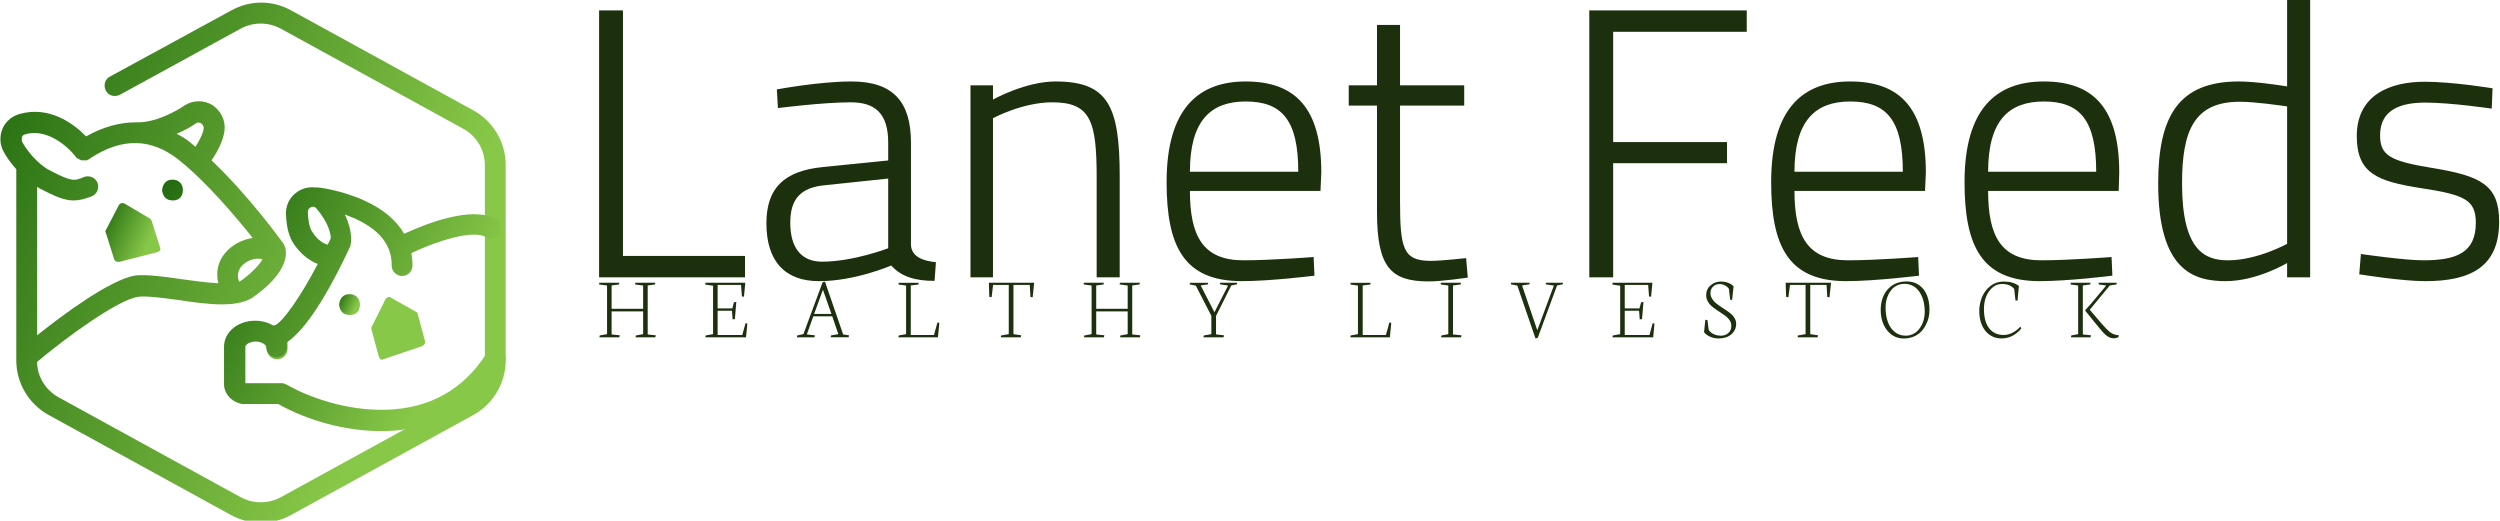
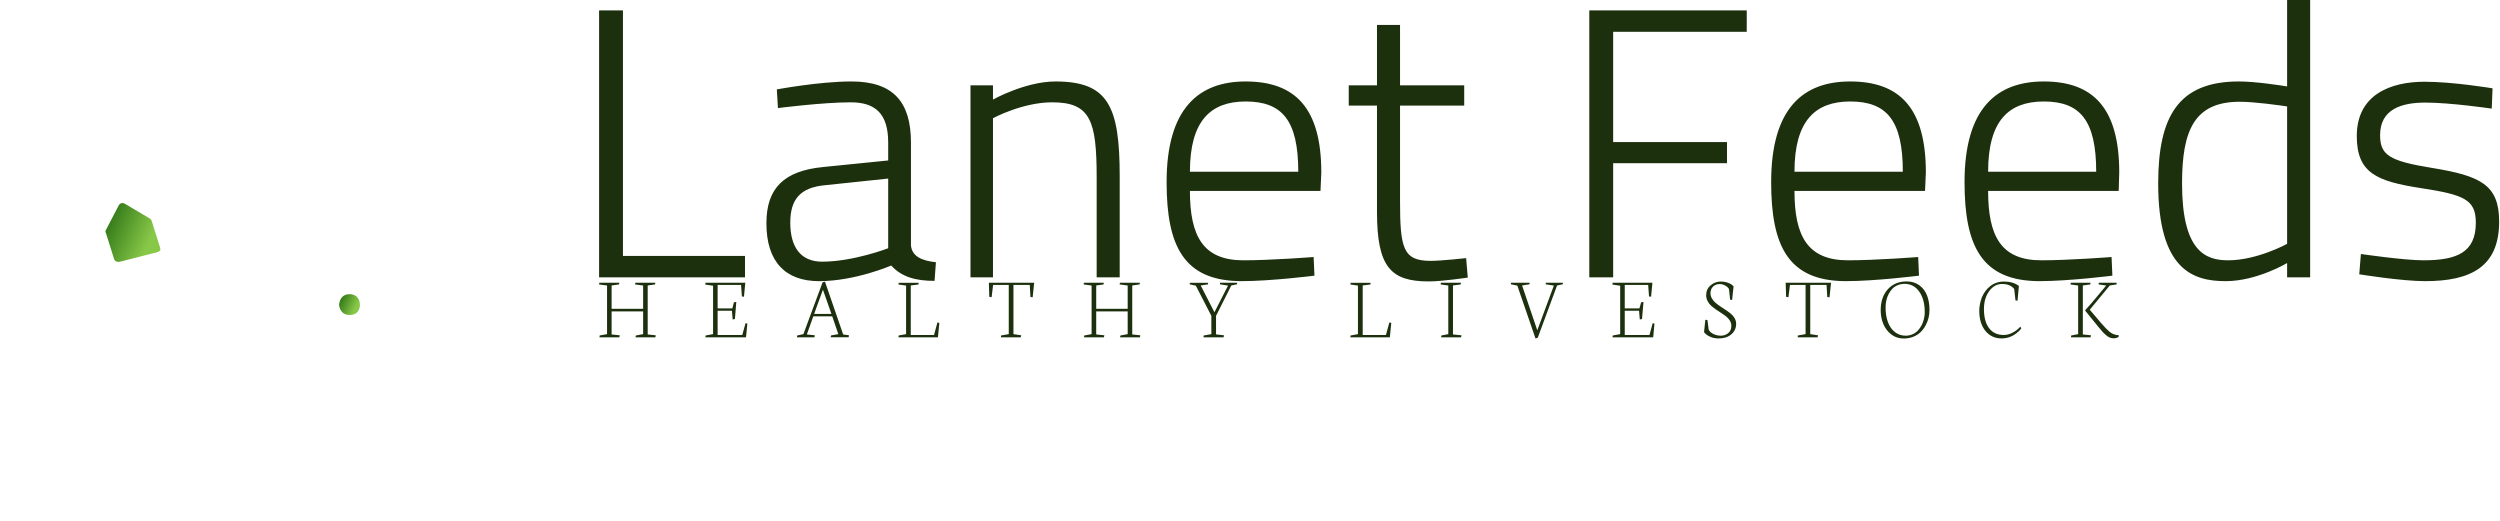
<svg xmlns="http://www.w3.org/2000/svg" data-v-423bf9ae="" viewBox="0 0 533 111" class="iconLeftSlogan">
  <g data-v-423bf9ae="" id="d54e1001-8ac2-4ac5-b6a7-710e893c5d1d" fill="#1C300E" transform="matrix(5.848,0,0,5.848,120.591,-2.281)">
    <path d="M6.54 10.50L6.54 9.72L2.09 9.72L2.09 0.77L1.22 0.77L1.22 10.50ZM12.59 5.59C12.59 4.10 11.94 3.36 10.42 3.36C9.24 3.36 7.70 3.65 7.70 3.65L7.74 4.33C7.74 4.33 9.38 4.12 10.39 4.12C11.28 4.12 11.76 4.52 11.76 5.59L11.76 6.24L9.38 6.48C7.97 6.62 7.32 7.24 7.32 8.53C7.32 9.93 8.01 10.64 9.24 10.64C10.56 10.64 11.87 10.07 11.87 10.07C12.25 10.49 12.77 10.63 13.45 10.63L13.50 9.95C13.03 9.90 12.63 9.76 12.59 9.34ZM11.76 6.90L11.76 9.44C11.76 9.44 10.49 9.93 9.35 9.93C8.58 9.93 8.19 9.41 8.19 8.51C8.19 7.67 8.54 7.22 9.48 7.14ZM15.58 10.50L15.58 4.70C15.58 4.70 16.65 4.12 17.74 4.12C19.14 4.12 19.36 4.80 19.36 6.86L19.36 10.50L20.20 10.50L20.20 6.82C20.20 4.26 19.78 3.36 17.86 3.36C16.76 3.36 15.58 4.02 15.58 4.02L15.58 3.50L14.76 3.50L14.76 10.50ZM24.71 9.88C23.24 9.88 22.76 9.00 22.76 7.35L27.52 7.35L27.55 6.68C27.55 4.33 26.60 3.36 24.79 3.36C23.09 3.36 21.91 4.33 21.91 7.03C21.91 9.37 22.54 10.63 24.63 10.64C25.72 10.64 27.30 10.44 27.30 10.44L27.27 9.76C27.27 9.76 25.73 9.88 24.71 9.88ZM22.76 6.65C22.76 4.79 23.52 4.09 24.79 4.09C26.11 4.09 26.71 4.76 26.71 6.65ZM32.76 4.24L32.76 3.50L30.42 3.50L30.42 1.30L29.58 1.30L29.58 3.50L28.55 3.50L28.55 4.24L29.58 4.24L29.58 8.12C29.58 10.14 30.09 10.65 31.47 10.65C31.96 10.65 32.89 10.51 32.89 10.51L32.83 9.80C32.83 9.80 31.93 9.90 31.54 9.90C30.53 9.90 30.42 9.45 30.42 7.70L30.42 4.24ZM37.32 10.50L38.19 10.50L38.19 6.34L42.34 6.34L42.34 5.57L38.19 5.57L38.19 1.55L43.06 1.55L43.06 0.77L37.32 0.77ZM46.75 9.88C45.28 9.88 44.80 9.00 44.80 7.35L49.56 7.35L49.59 6.68C49.59 4.33 48.64 3.36 46.83 3.36C45.12 3.36 43.95 4.33 43.95 7.03C43.95 9.37 44.58 10.63 46.66 10.64C47.75 10.64 49.34 10.44 49.34 10.44L49.31 9.76C49.31 9.76 47.77 9.88 46.75 9.88ZM44.80 6.65C44.80 4.79 45.56 4.09 46.83 4.09C48.15 4.09 48.75 4.76 48.75 6.65ZM53.80 9.88C52.33 9.88 51.86 9.00 51.86 7.35L56.62 7.35L56.64 6.68C56.64 4.33 55.69 3.36 53.89 3.36C52.18 3.36 51.00 4.33 51.00 7.03C51.00 9.37 51.63 10.63 53.72 10.64C54.81 10.64 56.39 10.44 56.39 10.44L56.36 9.76C56.36 9.76 54.82 9.88 53.80 9.88ZM51.86 6.65C51.86 4.79 52.61 4.09 53.89 4.09C55.20 4.09 55.80 4.76 55.80 6.65ZM63.60 0.39L62.76 0.39L62.76 3.54C62.50 3.50 61.61 3.36 61.00 3.36C58.80 3.36 58.06 4.63 58.06 7.08C58.06 10.25 59.35 10.64 60.52 10.64C61.66 10.64 62.76 9.98 62.76 9.98L62.76 10.50L63.60 10.50ZM60.61 9.88C59.79 9.88 58.93 9.56 58.93 7.08C58.93 5.17 59.36 4.10 61.03 4.10C61.59 4.10 62.48 4.23 62.76 4.27L62.76 9.28C62.76 9.28 61.67 9.88 60.61 9.88ZM70.25 3.61C70.25 3.61 68.82 3.37 67.77 3.37C66.56 3.37 65.30 3.82 65.30 5.35C65.30 6.71 66.04 7 67.65 7.25C69.22 7.49 69.64 7.67 69.64 8.51C69.64 9.60 68.94 9.88 67.73 9.88C67.02 9.88 65.45 9.65 65.45 9.65L65.39 10.39C65.39 10.39 66.93 10.64 67.79 10.64C69.47 10.64 70.49 10.11 70.49 8.47C70.49 7.13 69.82 6.80 68.03 6.51C66.50 6.26 66.15 6.05 66.15 5.32C66.15 4.37 66.93 4.13 67.80 4.13C68.73 4.13 70.22 4.35 70.22 4.35Z" />
  </g>
  <defs data-v-423bf9ae="">
    <linearGradient data-v-423bf9ae="" gradientTransform="rotate(25)" id="6629c684-e668-4982-b0e1-ef4f513b7d05" x1="0%" y1="0%" x2="100%" y2="0%">
      <stop data-v-423bf9ae="" offset="0%" style="stop-color: rgb(33, 105, 15); stop-opacity: 1;" />
      <stop data-v-423bf9ae="" offset="100%" style="stop-color: rgb(136, 200, 72); stop-opacity: 1;" />
    </linearGradient>
  </defs>
  <g data-v-423bf9ae="" id="1cda5d0d-fe9a-4f7f-9df6-ae9540e61da9" transform="matrix(1.11,0,0,1.11,0.143,0.556)" stroke="none" fill="url(#6629c684-e668-4982-b0e1-ef4f513b7d05)">
    <path d="M30.6 47L29 41.9c-.1-.2-.2-.3-.3-.4l-4.9-2.9c-.2-.1-.4-.1-.6-.1-.2.1-.4.2-.5.4l-2.5 4.8c-.1.2-.1.4 0 .5l1.6 5.1c.1.3.4.5.8.5h.2l7.4-1.9c.2-.1.4-.2.5-.4-.1-.1 0-.3-.1-.5z" />
-     <path d="M90.8 20.7l-35-19.2c-3.6-2-7.9-2-11.5 0L21 14.2c-1 .5-1.3 1.7-.8 2.7.5 1 1.7 1.3 2.7.8L46.1 5c2.4-1.3 5.3-1.3 7.7 0l35 19.2c2.6 1.4 4.2 4.1 4.2 7v37.6c0 2.9-1.6 5.6-4.2 7L53.8 95c-2.4 1.3-5.3 1.3-7.7 0l-35-19.2C8.6 74.4 7 71.8 7 69c5.7-4.8 15.5-11.9 19.4-12.5 1.6-.2 4.6.2 7.6.6 5.9.9 12 1.7 15-.9 1.4-1 6.5-4.9 5.7-9-.1-.3-.2-.5-.3-.8-.3-.4-6.6-9.2-13.9-16.1 1.1-1.6 2.3-3.8 2.5-5.8.2-1.9-.7-3.7-2.3-4.8-1.6-1-3.7-1-5.3 0-1.9 1.3-5.6 3.3-9.1 3.3h-.4c-3.1 0-6.3.9-9.5 2.7-2.1-2.2-6.9-6-12.8-4.3-1.4.4-2.6 1.4-3.2 2.7-.6 1.4-.6 2.9 0 4.2C1 29.5 1.9 30.8 3 32v36.7c0 4.4 2.4 8.4 6.2 10.5l35 19.2c1.8 1 3.8 1.5 5.8 1.5s4-.5 5.8-1.5l35-19.2c3.8-2.1 6.2-6.1 6.2-10.5V31.2c0-4.4-2.4-8.4-6.2-10.5zM46.6 53.1c-.1.1-.2.1-.3.2-.1.1-.3.2-.5.3-.4-1-.3-2 .4-2.9 1-1.2 2.8-1.8 4.1-1.4-.7 1.2-2.2 2.7-3.7 3.8zm-9.1-29.9c.4-.3.9-.1 1 0 .2.1.5.4.5.9-.1 1-.8 2.4-1.6 3.6-.2-.2-.5-.4-.7-.6-.9-.8-1.9-1.4-2.9-1.9 1.4-.6 2.7-1.3 3.7-2zM4.1 25.8c.1-.2.2-.4.6-.5 5.2-1.5 9.7 4.2 9.7 4.3l.1.1c0 .1.1.1.1.1l.1.1c.1 0 .1.1.2.1s.1.1.2.1.1.1.2.1.1 0 .2.1h1c.1 0 .1 0 .2-.1.1 0 .1 0 .2-.1.1 0 .1-.1.2-.1 0 0 .1 0 .1-.1 6.1-4 11.7-3.9 17 .3 5.4 4.3 11 11 14.2 15-2 .3-3.9 1.3-5.2 2.8-1.5 1.7-1.9 3.8-1.4 5.9-2.3-.1-5-.5-7.2-.8-3.4-.5-6.5-.9-8.7-.7-4.9.8-14 7.6-18.9 11.5V35.4c.2.1.4.2.5.3 2.9 1.5 4.7 2.3 6.5 2.3 1.1 0 2.2-.3 3.5-.8 1-.4 1.5-1.6 1.1-2.6-.4-1-1.6-1.5-2.6-1.1-1.9.8-2.4.9-6.6-1.3-2.2-1.1-4.4-3.8-5.3-5.5-.1-.4 0-.7 0-.9z" />
-     <path d="M31 36.1c.2 1.2.8 1.9 2.1 1.9 1.2 0 1.9-.8 1.9-2s-.8-2-2-2-1.9.8-2 2.1zM53.1 68.5c-1.1 0-2-.9-2-2v-2.6c0-1.1.9-2 2-2s2 .9 2 2v2.6c0 1.1-.9 2-2 2zM72.6 67.9l-1.4-5.2c0-.2 0-.4.1-.5l2.6-5.2c.1-.2.3-.4.5-.4.2-.1.5-.1.6.1l4.8 2.7c.2.1.3.2.3.4l1.4 5.2c.1.3-.1.7-.4.9-.1 0-.1.1-.2.1l-7.4 2.5c-.2.1-.4.1-.6 0l-.3-.6z" />
-     <path d="M96.1 66.8c-.9-.6-2.2-.3-2.8.6-4.4 6.9-10.9 10.6-19.4 10.8-7.5.2-14.8-2.4-19.1-4.9h-.1c-.1 0-.1-.1-.2-.1s-.1 0-.2-.1h-.4-6.8-.1v-6.6-.2-.2c0-.4.8-1 2-1s2 .7 2 1c0 1.1.9 2 2 2s2-.9 2-2c0-.3 0-.6-.1-.8 2.6-1.7 6.6-6.4 12.2-18.4.1-.1.1-.2.1-.4.1-.3.5-2.5-1.1-5.8 4.2 1.5 9.1 4.3 9 9.8 0 1.1.9 2 2 2s2-.9 2-2c0-.8-.1-1.7-.2-2.4 4.8-2.3 11.8-4.5 14.2-3.1 1 .6 2.2.2 2.7-.7.6-1 .2-2.2-.7-2.7-4.6-2.7-13.7 1-17.6 2.8-1.5-2.6-4.1-4.8-7.7-6.4-4.4-2-8.7-2.5-8.9-2.5h-.5c-.8-.1-1.6 0-2.4.3-2 .8-3.3 2.7-3.2 4.9.1 2.5.6 4.4 1.6 5.8 1.4 2 3 3.1 4.5 3.7-3.3 6.3-6.8 11.3-8.4 11.9-1-.6-2.2-1-3.6-1-3.4 0-6 2.2-6 5v7.2c0 1.8 1.4 3.4 3.5 3.8h6.9c5.9 3.3 13.1 5.2 19.7 5.2h1c9.7-.3 17.5-4.6 22.6-12.6.7-1 .4-2.3-.5-2.9zM59.9 44.1c-.4-.5-.8-1.6-.9-3.8 0-.7.4-.9.6-1 .1 0 .2-.1.4-.1s.5.1.7.4c2.6 3.1 2.7 5.2 2.7 5.7l-.6 1.2c-.7-.2-1.9-.8-2.9-2.4z" />
    <path d="M65 58.1c.2 1.2.8 1.9 2.1 1.9 1.2 0 1.9-.8 1.9-2s-.8-2-2-2-1.9.8-2 2.1z" />
  </g>
  <g data-v-423bf9ae="" id="078f3ab2-5ca1-42ea-9e01-f22d4075e1ad" fill="#1C300E" transform="matrix(1.369,0,0,1.369,127.274,52.209)">
    <path d="M1.57 6.33L0.33 6.16L0.36 5.89L3.47 5.89L3.44 6.16L2.28 6.32L2.28 9.95L7.19 9.95L7.19 6.33L5.93 6.16L5.98 5.89L9.09 5.89L9.04 6.16L7.90 6.32L7.90 13.95L9.15 14.08L9.10 14.40L6.00 14.40L6.06 14.11L7.19 13.90L7.19 10.36L2.28 10.36L2.28 13.95L3.55 14.08L3.48 14.40L0.39 14.40L0.42 14.11L1.57 13.90L1.57 6.33ZM18.08 6.36L16.86 6.18L16.91 5.89L23.10 5.89L22.89 8.07L22.57 8.03L22.44 6.24L18.79 6.24L18.79 9.89L21.08 9.89L21.33 8.94L21.70 8.89L21.48 11.55L21.13 11.61L21.02 10.26L18.79 10.26L18.79 14.03L22.63 14.03L23.14 12.19L23.42 12.26L23.21 14.40L16.88 14.40L16.92 14.11L18.08 13.90L18.08 6.36ZM35.19 6.98L33.82 10.75L36.51 10.75L35.19 6.98ZM33.87 14.40L31.14 14.40L31.18 14.11L32.15 13.90L35.14 5.82L35.51 5.73L38.34 13.95L39.25 14.08L39.19 14.39L36.39 14.39L36.46 14.10L37.59 13.90L36.64 11.13L33.69 11.13L32.68 13.95L33.93 14.08L33.87 14.40ZM53.10 14.40L46.95 14.40L46.98 14.11L48.14 13.90L48.14 6.34L46.96 6.17L46.99 5.90L50.10 5.90L50.07 6.17L48.87 6.32L48.87 14.03L52.49 14.03L53.02 12.09L53.32 12.14L53.10 14.40ZM61.10 8.09L61.03 5.89L68.09 5.89L67.85 8.16L67.51 8.12L67.40 6.24L64.86 6.24L64.86 13.90L66.07 14.08L65.99 14.40L62.90 14.40L62.93 14.11L64.13 13.90L64.13 6.24L61.69 6.24L61.46 8.15L61.10 8.09ZM77.03 6.33L75.80 6.16L75.82 5.89L78.93 5.89L78.90 6.16L77.75 6.32L77.75 9.95L82.65 9.95L82.65 6.33L81.40 6.16L81.44 5.89L84.55 5.89L84.50 6.16L83.36 6.32L83.36 13.95L84.61 14.08L84.56 14.40L81.46 14.40L81.52 14.11L82.65 13.90L82.65 10.36L77.75 10.36L77.75 13.95L79.02 14.08L78.94 14.40L75.85 14.40L75.89 14.11L77.03 13.90L77.03 6.33ZM93.26 6.35L92.31 6.15L92.33 5.90L95.18 5.90L95.16 6.15L94.02 6.32L96.16 10.49L98.28 6.34L97.02 6.14L97.03 5.89L99.70 5.89L99.67 6.14L98.79 6.32L96.41 11.05L96.41 13.94L97.64 14.08L97.59 14.40L94.45 14.40L94.49 14.11L95.68 13.90L95.68 11.05L93.26 6.35ZM123.48 14.40L117.33 14.40L117.36 14.11L118.51 13.90L118.51 6.34L117.34 6.17L117.37 5.90L120.48 5.90L120.45 6.17L119.25 6.32L119.25 14.03L122.87 14.03L123.40 12.09L123.70 12.14L123.48 14.40ZM132.58 6.33L131.39 6.16L131.43 5.89L134.56 5.89L134.51 6.16L133.31 6.32L133.31 13.95L134.63 14.08L134.57 14.40L131.46 14.40L131.50 14.11L132.58 13.90L132.58 6.33ZM143.33 6.34L142.32 6.14L142.35 5.89L145.25 5.89L145.22 6.14L144.07 6.32L146.44 13.30L149.02 6.34L147.75 6.14L147.77 5.89L150.43 5.89L150.40 6.14L149.52 6.32L146.51 14.47L146.16 14.57L143.33 6.34ZM159.35 6.36L158.13 6.18L158.18 5.89L164.37 5.89L164.16 8.07L163.84 8.03L163.71 6.24L160.06 6.24L160.06 9.89L162.35 9.89L162.61 8.94L162.98 8.89L162.75 11.55L162.40 11.61L162.29 10.26L160.06 10.26L160.06 14.03L163.91 14.03L164.41 12.19L164.69 12.26L164.49 14.40L158.15 14.40L158.19 14.11L159.35 13.90L159.35 6.36ZM172.41 13.60L172.41 13.60L172.61 11.66L172.94 11.71L173.13 13.21Q173.36 13.64 173.89 13.89Q174.42 14.14 175.02 14.14L175.02 14.14Q175.70 14.14 176.18 13.74Q176.66 13.33 176.66 12.61L176.66 12.61Q176.66 12.20 176.45 11.83Q176.23 11.46 175.89 11.18Q175.54 10.90 175.12 10.63Q174.70 10.36 174.28 10.07Q173.87 9.79 173.52 9.48Q173.17 9.17 172.96 8.75Q172.74 8.33 172.74 7.84L172.74 7.84Q172.74 6.88 173.44 6.29Q174.13 5.71 175.01 5.71L175.01 5.71Q175.60 5.71 176.14 5.90Q176.68 6.09 177.01 6.46L177.01 6.46L176.78 8.58L176.47 8.53L176.29 6.87Q176.10 6.54 175.68 6.32Q175.27 6.10 174.84 6.10L174.84 6.10Q174.24 6.10 173.83 6.48Q173.41 6.87 173.41 7.52L173.41 7.52Q173.41 7.96 173.64 8.35Q173.86 8.74 174.21 9.03Q174.56 9.32 174.99 9.61Q175.41 9.89 175.84 10.17Q176.26 10.45 176.62 10.75Q176.97 11.05 177.19 11.45Q177.41 11.85 177.41 12.29L177.41 12.29Q177.41 13.28 176.66 13.93Q175.91 14.57 174.67 14.57L174.67 14.57Q173.95 14.57 173.35 14.30Q172.75 14.03 172.41 13.60ZM185.19 8.09L185.12 5.89L192.19 5.89L191.95 8.16L191.60 8.12L191.49 6.24L188.95 6.24L188.95 13.90L190.16 14.08L190.09 14.40L186.99 14.40L187.02 14.11L188.22 13.90L188.22 6.24L185.79 6.24L185.55 8.15L185.19 8.09ZM200.68 9.75L200.68 9.75Q200.68 11.03 201.04 12.01Q201.40 13.00 202.12 13.57Q202.84 14.14 203.81 14.14L203.81 14.14Q204.39 14.14 204.88 13.92Q205.37 13.70 205.72 13.33Q206.06 12.96 206.31 12.49Q206.55 12.01 206.66 11.50Q206.78 10.99 206.78 10.48L206.78 10.48Q206.78 8.50 205.93 7.29Q205.08 6.07 203.63 6.07L203.63 6.07Q203.05 6.07 202.56 6.28Q202.06 6.49 201.72 6.85Q201.38 7.21 201.14 7.69Q200.90 8.16 200.79 8.69Q200.68 9.21 200.68 9.75ZM199.92 10.16L199.92 10.16Q199.92 8.16 201.02 6.92Q202.12 5.69 203.96 5.69L203.96 5.69Q205.09 5.69 205.91 6.27Q206.73 6.86 207.12 7.84Q207.52 8.83 207.52 10.11L207.52 10.11Q207.52 10.75 207.37 11.38Q207.22 12.00 206.89 12.58Q206.57 13.17 206.11 13.61Q205.65 14.05 204.97 14.32Q204.29 14.58 203.49 14.58L203.49 14.58Q202.43 14.58 201.61 13.98Q200.79 13.37 200.35 12.37Q199.92 11.37 199.92 10.16ZM215.27 10.25L215.27 10.25Q215.27 9.73 215.38 9.21Q215.48 8.68 215.68 8.17Q215.89 7.66 216.21 7.22Q216.54 6.77 216.96 6.44Q217.37 6.10 217.93 5.90Q218.48 5.71 219.12 5.71L219.12 5.71Q220.53 5.71 221.44 6.39L221.44 6.39L221.23 8.70L220.91 8.64L220.71 6.87Q220.11 6.09 218.80 6.09L218.80 6.09Q217.65 6.09 216.82 7.19Q216.00 8.30 216.00 10.00L216.00 10.00Q216.00 11.92 216.80 12.97Q217.60 14.03 219.08 14.03L219.08 14.03Q219.81 14.03 220.50 13.65Q221.19 13.28 221.66 12.74L221.66 12.74L221.82 12.99Q221.65 13.25 221.36 13.51Q221.07 13.77 220.69 14.02Q220.30 14.27 219.80 14.42Q219.29 14.57 218.76 14.57L218.76 14.57Q217.19 14.57 216.23 13.40Q215.27 12.22 215.27 10.25ZM231.79 10.27L231.77 10.17Q232.42 9.47 232.78 9.04L232.78 9.04L235.04 6.33L233.86 6.16L233.88 5.89L236.67 5.89L236.65 6.16L235.60 6.32L232.48 10.10L234.27 12.20Q235.07 13.13 235.57 13.54Q236.07 13.94 236.65 14.03L236.65 14.03L237.02 14.08L236.94 14.38Q236.94 14.38 236.81 14.42L236.81 14.42Q236.67 14.46 236.63 14.48Q236.58 14.50 236.51 14.52Q236.43 14.53 236.37 14.54Q236.30 14.55 236.22 14.55L236.22 14.55Q235.89 14.55 235.59 14.43Q235.29 14.31 234.98 14.03Q234.66 13.75 234.45 13.51Q234.23 13.28 233.86 12.82L233.86 12.82L231.79 10.27ZM230.67 6.33L229.48 6.16L229.52 5.89L232.59 5.89L232.57 6.16L231.40 6.32L231.40 13.95L232.67 14.08L232.60 14.40L229.55 14.40L229.59 14.11L230.67 13.90L230.67 6.33Z" />
  </g>
</svg>